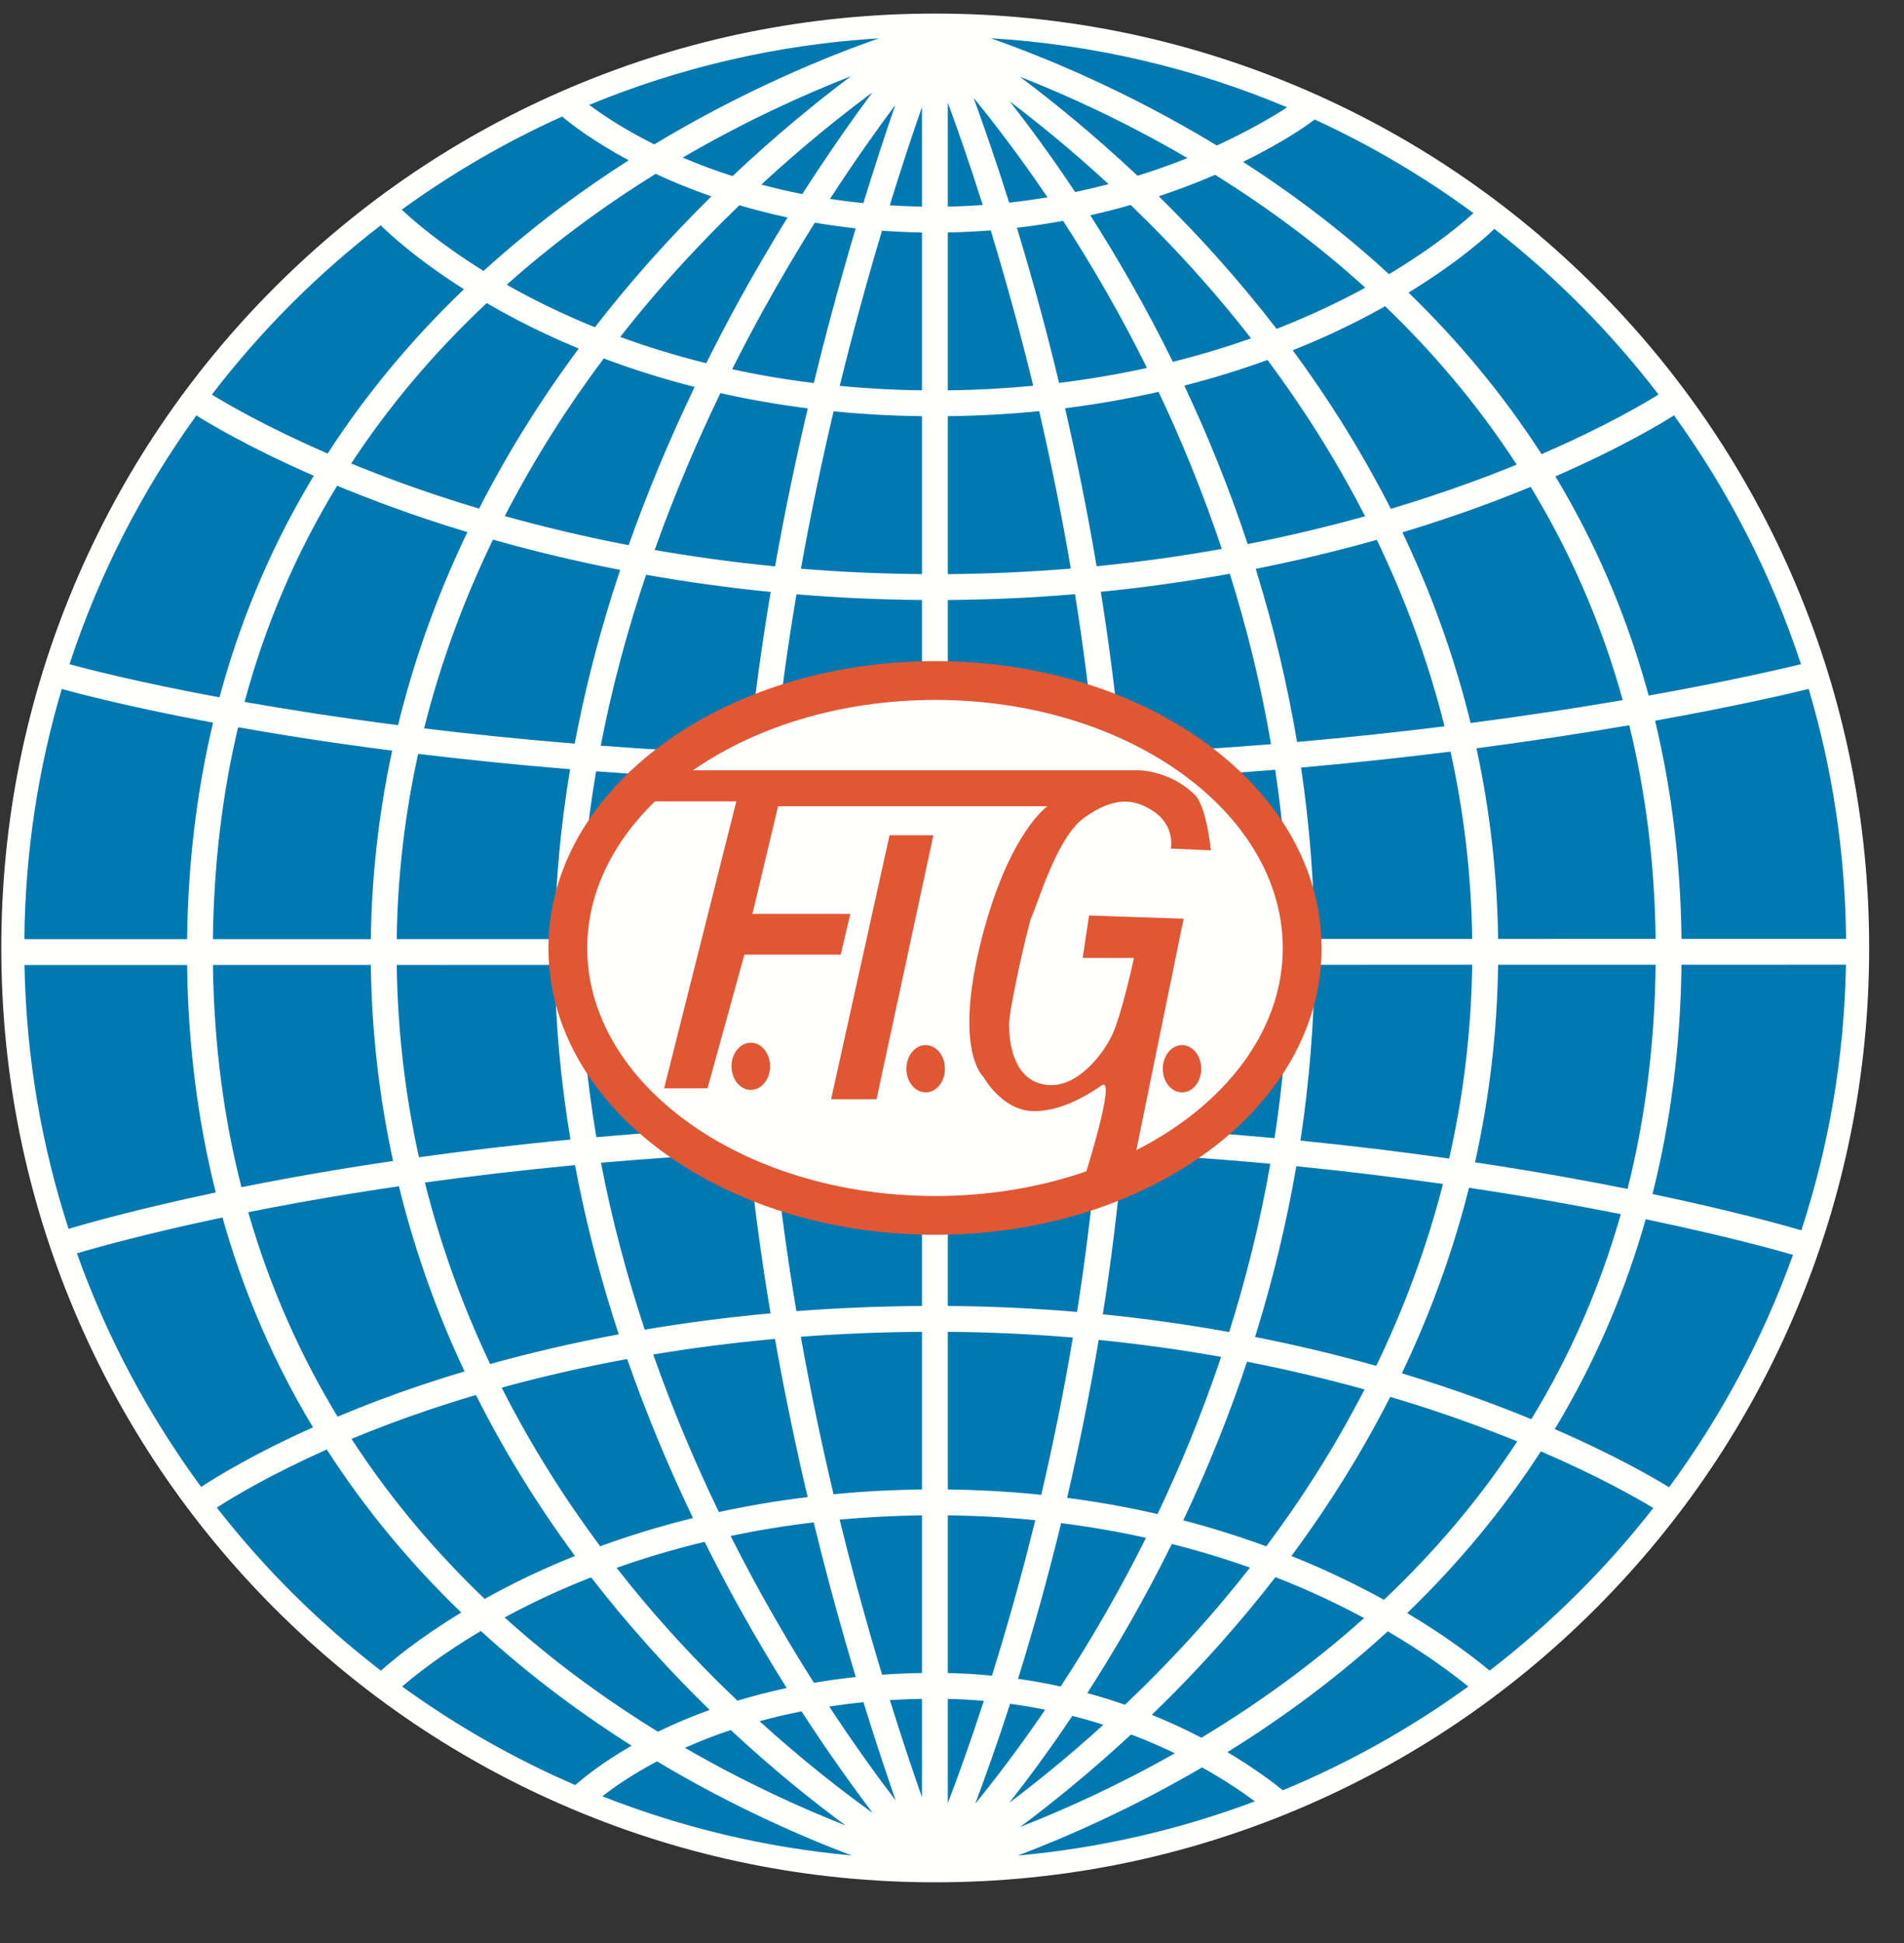
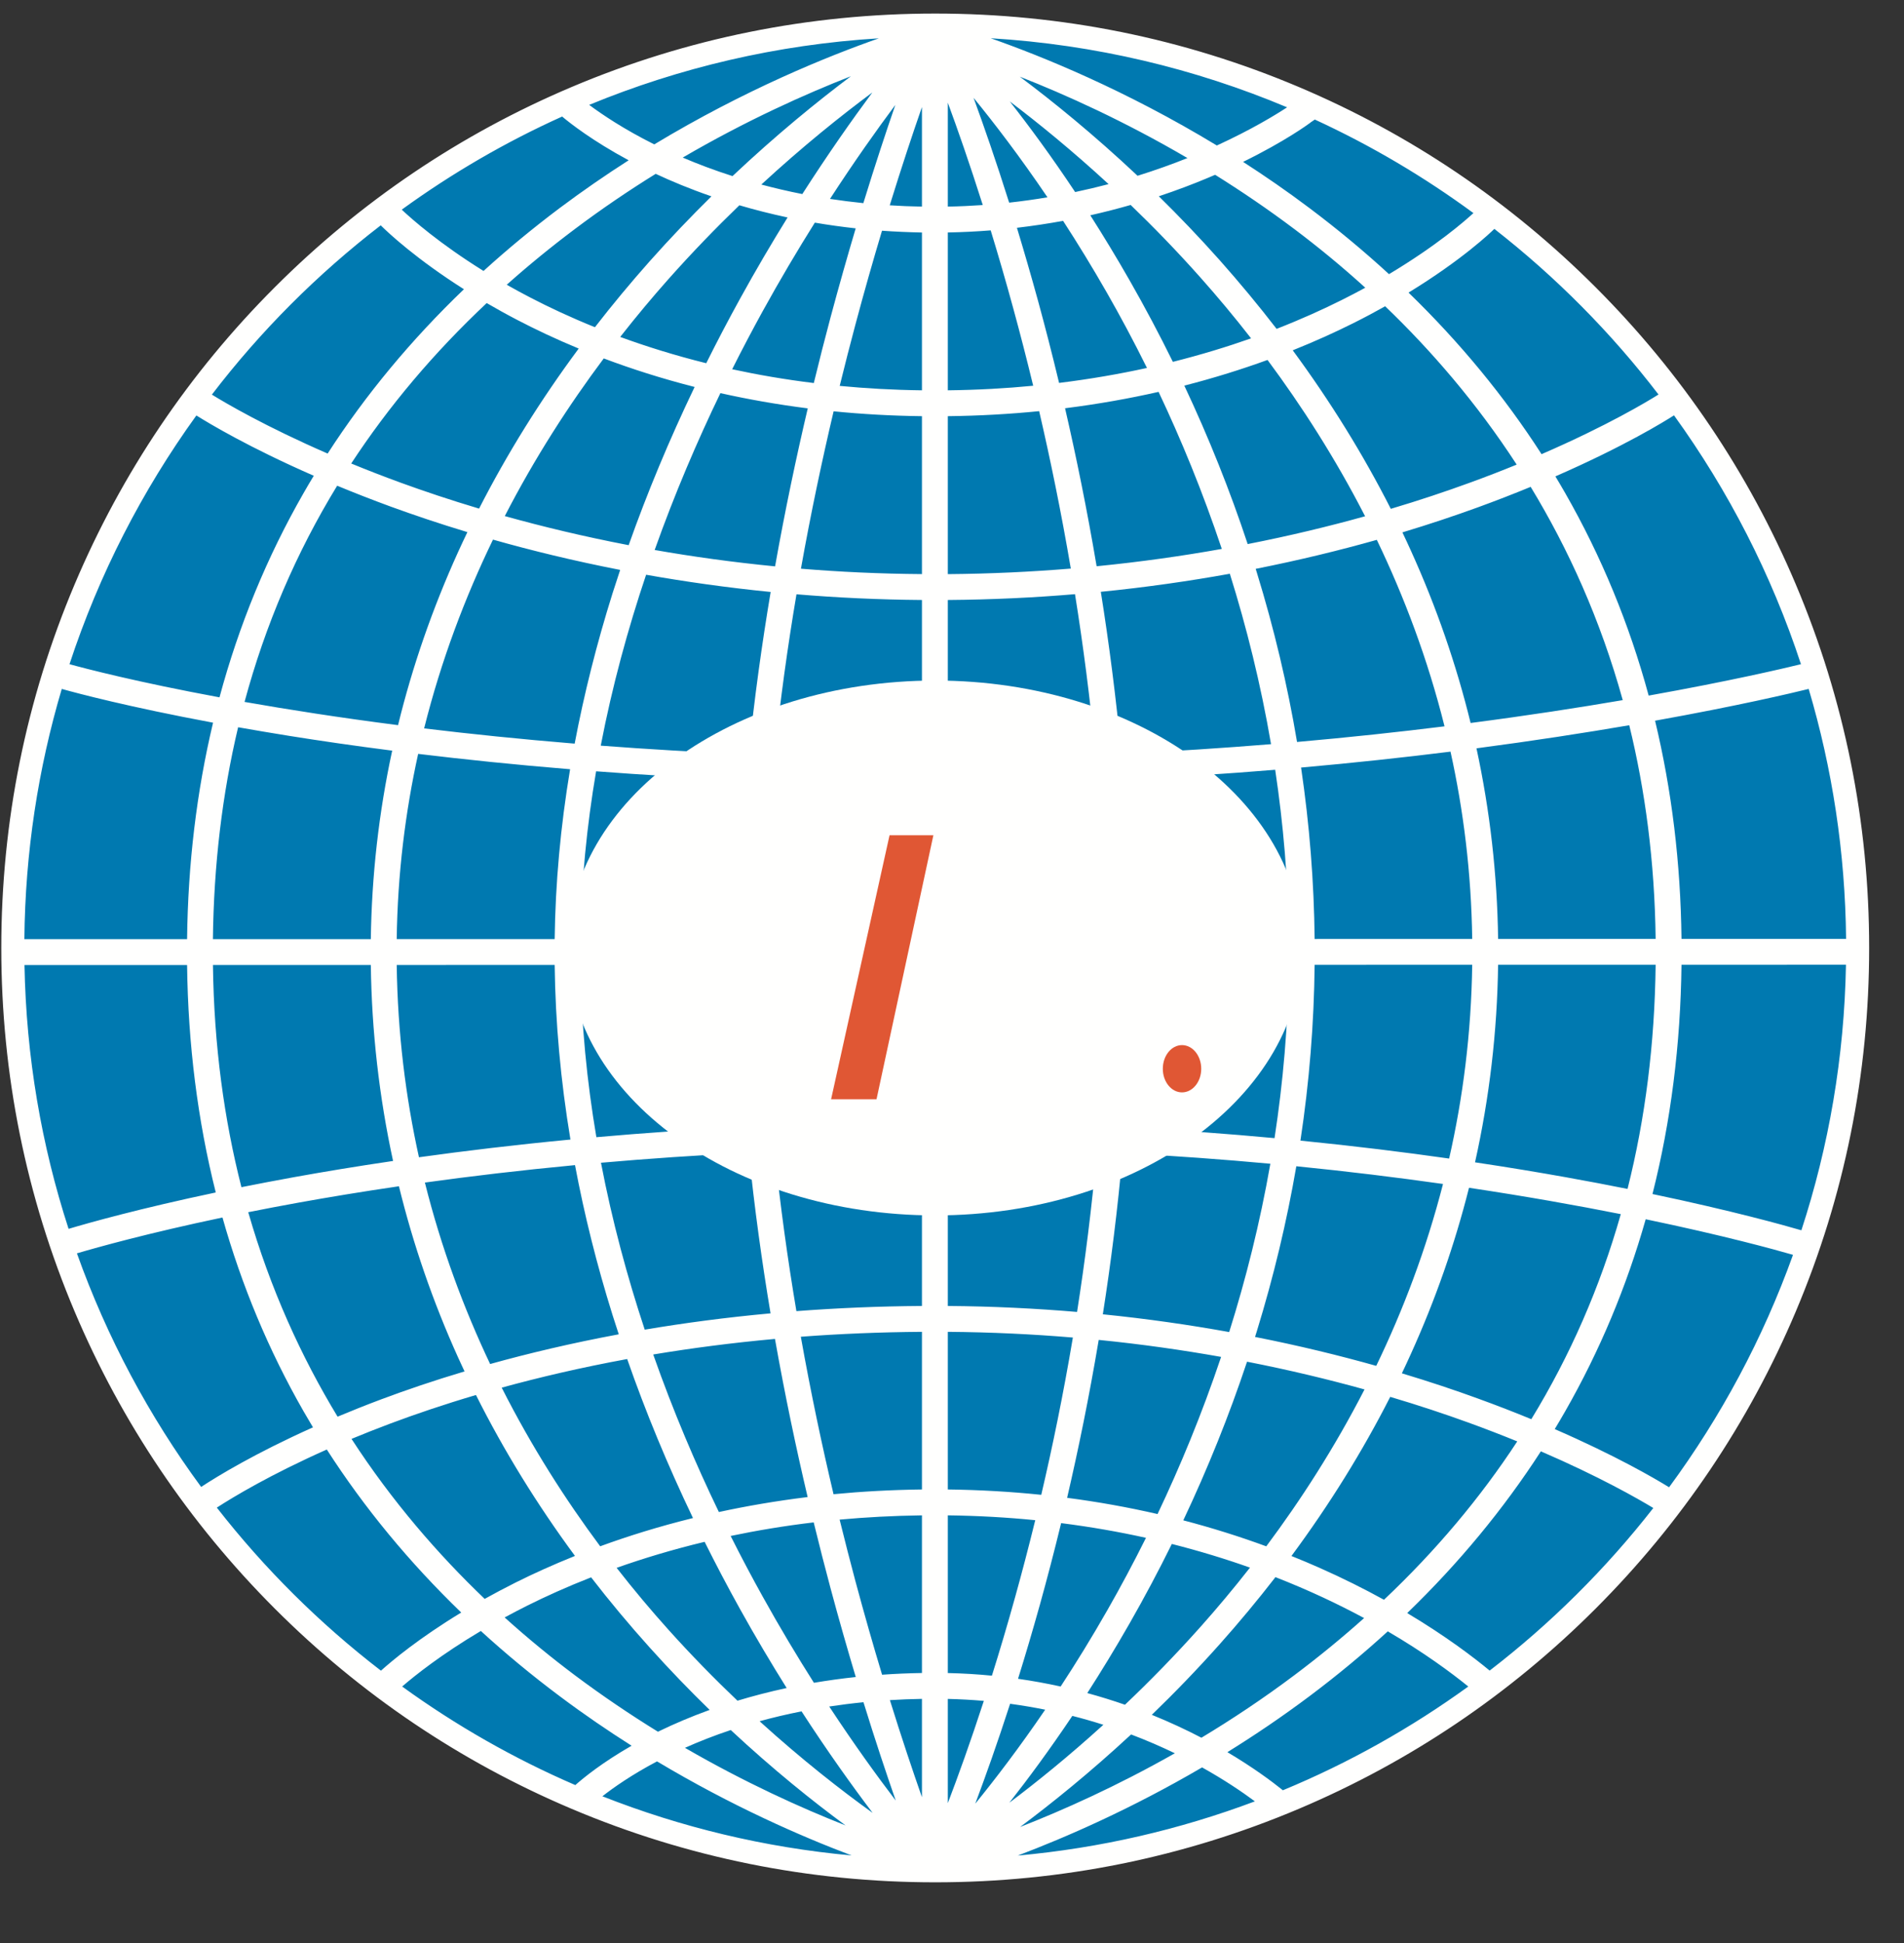
<svg xmlns="http://www.w3.org/2000/svg" width="50px" height="51px" viewBox="0 0 50 51" version="1.1">
  <rect x="0" y="0" width="50" height="51" fill="#333333" stroke="none" />
  <title>FIG logo oikeilla väreillä</title>
  <g id="Symbols" stroke="none" stroke-width="1" fill="none" fill-rule="evenodd">
    <g id="Component/Footer" transform="translate(-1210, -185)">
      <g id="FIG-logo-oikeilla-väreillä" transform="translate(1210, 185.336)">
        <path d="M0.44,24.651 C0.44,11.335 11.232,0.55 24.549,0.55 C37.847,0.55 48.623,11.335 48.623,24.651 C48.623,37.948 37.847,48.726 24.549,48.726 C11.232,48.726 0.44,37.948 0.44,24.651" id="Fill-1" fill="#0079B0" />
        <path d="M39.119,43.514 C38.713,43.177 37.986,42.62 36.954,42.004 C38.308,40.697 39.482,39.278 40.464,37.759 C41.994,38.419 43.002,38.996 43.417,39.246 C42.17,40.843 40.725,42.278 39.119,43.514 L39.119,43.514 Z M33.689,46.655 C33.39,46.414 32.898,46.05 32.232,45.655 C32.941,45.216 33.666,44.727 34.389,44.185 C35.112,43.643 35.797,43.075 36.444,42.484 C37.398,43.042 38.103,43.563 38.558,43.932 C37.056,45.019 35.424,45.937 33.689,46.655 L33.689,46.655 Z M5.694,39.236 C6.13,38.954 7.099,38.37 8.582,37.711 C9.567,39.243 10.748,40.673 12.112,41.99 C11.003,42.663 10.304,43.247 10.004,43.516 C8.393,42.277 6.944,40.838 5.694,39.236 L5.694,39.236 Z M5.157,10.569 C5.496,10.782 6.545,11.411 8.24,12.152 C8.148,12.303 8.058,12.455 7.971,12.608 C7.01,14.285 6.273,16.077 5.764,17.968 C3.594,17.566 2.247,17.214 1.825,17.098 C2.6,14.74 3.732,12.542 5.157,10.569 L5.157,10.569 Z M9.998,5.579 C10.219,5.797 10.942,6.469 12.183,7.256 C10.799,8.583 9.602,10.024 8.604,11.569 C6.975,10.861 5.932,10.249 5.564,10.022 C6.841,8.354 8.333,6.86 9.998,5.579 L9.998,5.579 Z M43.553,10.019 C43.269,10.198 42.212,10.836 40.482,11.585 C39.505,10.069 38.337,8.651 36.989,7.344 C38.407,6.478 39.151,5.761 39.237,5.677 C39.238,5.676 39.24,5.674 39.242,5.672 C40.857,6.932 42.307,8.393 43.553,10.019 L43.553,10.019 Z M47.294,17.098 C46.829,17.212 45.43,17.54 43.295,17.922 C42.787,16.047 42.055,14.272 41.104,12.608 C41.02,12.461 40.933,12.314 40.845,12.168 C42.669,11.373 43.734,10.711 43.96,10.566 C45.386,12.539 46.519,14.738 47.294,17.098 L47.294,17.098 Z M43.395,31.005 C43.877,29.097 44.132,27.087 44.157,24.988 L48.476,24.987 C48.432,27.415 48.025,29.756 47.305,31.957 C46.853,31.825 45.488,31.444 43.395,31.005 L43.395,31.005 Z M41.104,36.706 C42.008,35.125 42.713,33.441 43.217,31.667 C45.274,32.095 46.616,32.465 47.085,32.601 C46.296,34.8 45.193,36.852 43.831,38.702 C43.442,38.462 42.423,37.869 40.828,37.175 C40.922,37.02 41.014,36.864 41.104,36.706 L41.104,36.706 Z M38.803,36.37 C38.211,36.154 37.545,35.931 36.814,35.711 C36.896,35.539 36.976,35.367 37.054,35.194 C37.696,33.775 38.204,32.321 38.577,30.841 C40.08,31.066 41.416,31.305 42.563,31.533 C42.02,33.446 41.236,35.241 40.213,36.915 C39.778,36.736 39.309,36.553 38.803,36.37 L38.803,36.37 Z M34.648,40.815 C34.405,40.707 34.161,40.605 33.914,40.506 C34.912,39.158 35.779,37.762 36.508,36.329 C37.26,36.552 37.942,36.78 38.547,36.999 C39.009,37.166 39.441,37.334 39.844,37.498 C38.871,38.983 37.704,40.37 36.344,41.655 C35.837,41.375 35.271,41.091 34.648,40.815 L34.648,40.815 Z M30.247,44.675 C30.832,44.11 31.432,43.492 32.03,42.821 C32.544,42.245 33.032,41.657 33.494,41.061 C34.37,41.403 35.147,41.772 35.822,42.135 C35.247,42.649 34.64,43.147 34.001,43.627 C33.177,44.246 32.352,44.793 31.55,45.276 C31.159,45.072 30.724,44.868 30.247,44.675 L30.247,44.675 Z M31.567,46.055 C32.153,46.382 32.618,46.697 32.954,46.946 C30.987,47.685 28.899,48.173 26.727,48.369 C27.987,47.892 29.705,47.145 31.567,46.055 L31.567,46.055 Z M26.788,47.619 C27.611,47.005 28.621,46.193 29.703,45.19 C30.117,45.347 30.501,45.514 30.852,45.684 C29.314,46.556 27.895,47.186 26.788,47.619 L26.788,47.619 Z M17.254,45.897 C19.218,47.071 21.042,47.867 22.364,48.366 C20.074,48.157 17.877,47.624 15.819,46.813 C16.115,46.581 16.591,46.247 17.254,45.897 L17.254,45.897 Z M13.846,41.809 C14.333,41.566 14.893,41.313 15.523,41.066 C16.007,41.692 16.52,42.307 17.061,42.908 C17.59,43.497 18.119,44.043 18.636,44.546 C18.133,44.728 17.694,44.917 17.323,45.097 C17.308,45.104 17.294,45.111 17.279,45.119 C16.565,44.679 15.834,44.188 15.104,43.642 C14.497,43.187 13.875,42.681 13.252,42.119 C13.441,42.016 13.639,41.913 13.846,41.809 L13.846,41.809 Z M6.519,31.482 C6.939,31.398 7.384,31.313 7.855,31.228 C8.628,31.089 9.505,30.943 10.476,30.801 C10.851,32.332 11.369,33.832 12.028,35.291 C12.084,35.415 12.141,35.538 12.199,35.661 C11.383,35.904 10.653,36.154 10.014,36.393 C9.606,36.546 9.223,36.699 8.865,36.849 C7.913,35.279 7.098,33.497 6.519,31.482 L6.519,31.482 Z M5.842,31.621 C6.347,33.412 7.057,35.111 7.971,36.707 C8.052,36.848 8.135,36.989 8.219,37.129 C6.695,37.811 5.715,38.409 5.282,38.693 C3.915,36.835 2.809,34.773 2.02,32.562 C2.573,32.399 3.882,32.033 5.842,31.621 L5.842,31.621 Z M4.913,24.994 C4.938,27.076 5.19,29.07 5.666,30.964 C3.678,31.383 2.352,31.755 1.801,31.919 C1.09,29.731 0.687,27.406 0.643,24.994 L4.913,24.994 Z M7.587,18.978 C8.382,19.105 9.289,19.238 10.299,19.367 C9.948,20.991 9.761,22.644 9.738,24.314 L5.591,24.314 C5.614,22.368 5.835,20.513 6.253,18.753 C6.672,18.827 7.116,18.902 7.587,18.978 L7.587,18.978 Z M10.262,12.962 C10.861,13.18 11.534,13.408 12.274,13.631 C12.19,13.806 12.108,13.981 12.028,14.157 C11.356,15.639 10.83,17.155 10.453,18.698 C8.92,18.501 7.571,18.29 6.422,18.088 C6.967,16.067 7.778,14.174 8.854,12.413 C9.288,12.593 9.758,12.777 10.262,12.962 L10.262,12.962 Z M13.586,8.063 C14.056,8.308 14.594,8.563 15.197,8.813 C14.19,10.17 13.316,11.575 12.581,13.014 C11.82,12.787 11.131,12.555 10.52,12.333 C10.058,12.164 9.626,11.996 9.223,11.83 C10.21,10.325 11.396,8.92 12.781,7.619 C13.032,7.765 13.3,7.914 13.586,8.063 L13.586,8.063 Z M15.085,5.684 C15.8,5.146 16.517,4.662 17.219,4.227 C17.634,4.421 18.123,4.625 18.683,4.818 C18.149,5.343 17.604,5.912 17.059,6.524 C16.556,7.091 16.077,7.667 15.623,8.253 C14.984,7.995 14.419,7.73 13.93,7.476 C13.712,7.363 13.504,7.25 13.307,7.138 C13.869,6.637 14.461,6.153 15.085,5.684 L15.085,5.684 Z M16.509,3.871 C15.91,4.254 15.303,4.672 14.696,5.126 C13.995,5.653 13.328,6.203 12.698,6.776 C11.546,6.06 10.828,5.428 10.55,5.167 C11.861,4.216 13.271,3.395 14.762,2.723 C14.975,2.902 15.558,3.36 16.509,3.871 L16.509,3.871 Z M17.181,3.454 C16.378,3.053 15.805,2.665 15.472,2.417 C17.842,1.44 20.402,0.834 23.079,0.67 C21.736,1.14 19.558,2.021 17.181,3.454 L17.181,3.454 Z M31.955,3.483 C29.561,2.031 27.366,1.141 26.016,0.668 C28.76,0.834 31.38,1.464 33.8,2.481 C33.507,2.673 32.874,3.062 31.955,3.483 L31.955,3.483 Z M34.389,5.127 C33.806,4.688 33.221,4.285 32.644,3.913 C33.746,3.374 34.357,2.923 34.389,2.9 L34.422,2.874 C34.458,2.85 34.493,2.826 34.528,2.802 C36.003,3.481 37.397,4.305 38.693,5.257 C38.473,5.46 37.732,6.109 36.476,6.86 C35.82,6.257 35.124,5.679 34.389,5.127 L34.389,5.127 Z M35.238,7.537 C34.743,7.785 34.17,8.044 33.524,8.296 C33.053,7.685 32.555,7.085 32.031,6.495 C31.495,5.893 30.957,5.333 30.431,4.816 C30.903,4.659 31.328,4.497 31.698,4.342 C31.77,4.312 31.84,4.282 31.91,4.252 C32.597,4.681 33.3,5.157 34,5.684 C34.607,6.141 35.23,6.65 35.853,7.216 C35.658,7.322 35.453,7.43 35.238,7.537 L35.238,7.537 Z M38.619,18.641 C38.243,17.106 37.721,15.597 37.054,14.125 C36.981,13.962 36.905,13.8 36.828,13.638 C37.554,13.419 38.214,13.197 38.803,12.983 C39.302,12.801 39.767,12.62 40.196,12.443 C41.186,14.072 42.029,15.931 42.614,18.041 C41.457,18.239 40.117,18.446 38.619,18.641 L38.619,18.641 Z M43.478,24.308 L39.341,24.309 C39.318,22.618 39.128,20.947 38.773,19.306 C40.278,19.108 41.624,18.899 42.785,18.7 C43.203,20.407 43.453,22.273 43.478,24.308 L43.478,24.308 Z M39.341,24.988 L43.478,24.988 C43.454,27.054 43.207,29.016 42.74,30.871 C42.234,30.77 41.691,30.666 41.114,30.563 C40.402,30.436 39.606,30.303 38.735,30.173 C39.114,28.474 39.317,26.743 39.341,24.988 L39.341,24.988 Z M34.15,29.603 C34.383,28.067 34.507,26.526 34.523,24.989 L38.661,24.988 C38.636,26.787 38.417,28.483 38.055,30.074 C36.873,29.906 35.566,29.744 34.15,29.603 L34.15,29.603 Z M32.958,34.756 C32.974,34.706 32.99,34.656 33.005,34.606 C33.446,33.174 33.792,31.728 34.042,30.276 C35.416,30.413 36.703,30.572 37.894,30.741 C37.451,32.465 36.844,34.058 36.141,35.515 C35.18,35.245 34.116,34.984 32.958,34.756 L32.958,34.756 Z M31.074,39.57 C31.72,38.203 32.279,36.812 32.748,35.406 C33.868,35.625 34.898,35.875 35.833,36.134 C35.043,37.671 34.154,39.046 33.253,40.252 C32.541,39.991 31.814,39.763 31.074,39.57 L31.074,39.57 Z M28.16,44.703 C28.442,44.774 28.714,44.853 28.975,44.936 C28.067,45.762 27.219,46.445 26.506,46.982 C26.996,46.359 27.56,45.597 28.16,44.703 L28.16,44.703 Z M22.205,47.578 C21.05,47.124 19.576,46.46 17.987,45.541 C18.348,45.38 18.749,45.221 19.19,45.074 C20.309,46.116 21.351,46.95 22.205,47.578 L22.205,47.578 Z M21.049,44.584 C21.741,45.651 22.386,46.55 22.916,47.249 C22.099,46.662 21.066,45.859 19.947,44.843 C20.293,44.748 20.661,44.66 21.049,44.584 L21.049,44.584 Z M16.47,35.336 C16.956,36.729 17.534,38.124 18.198,39.51 C17.304,39.73 16.491,39.984 15.761,40.251 C14.855,39.034 13.963,37.644 13.175,36.087 C14.162,35.816 15.262,35.558 16.47,35.336 L16.47,35.336 Z M15.1,30.246 C15.345,31.55 15.673,32.863 16.085,34.179 C16.138,34.348 16.193,34.517 16.249,34.687 C15.008,34.918 13.881,35.186 12.871,35.467 C12.183,34.015 11.589,32.426 11.158,30.704 C12.348,30.539 13.666,30.382 15.1,30.246 L15.1,30.246 Z M10.418,24.993 L14.566,24.992 C14.584,26.499 14.723,28.03 14.98,29.575 C13.532,29.713 12.202,29.873 11.002,30.04 C10.653,28.463 10.442,26.78 10.418,24.993 L10.418,24.993 Z M14.971,19.855 C14.719,21.365 14.584,22.854 14.566,24.313 L10.418,24.313 C10.441,22.601 10.644,20.979 10.981,19.452 C12.182,19.597 13.515,19.736 14.971,19.855 L14.971,19.855 Z M16.286,14.623 C16.217,14.829 16.15,15.034 16.085,15.239 C15.669,16.564 15.338,17.88 15.091,19.183 C13.67,19.066 12.351,18.93 11.138,18.783 C11.586,16.992 12.215,15.338 12.946,13.828 C13.952,14.113 15.068,14.386 16.286,14.623 L16.286,14.623 Z M18.241,9.821 C17.577,11.205 16.998,12.593 16.509,13.974 C15.325,13.746 14.237,13.484 13.256,13.21 C14.051,11.667 14.947,10.285 15.855,9.072 C16.571,9.342 17.367,9.598 18.241,9.821 L18.241,9.821 Z M19.236,4.286 C18.748,4.13 18.312,3.964 17.929,3.8 C19.604,2.823 21.156,2.13 22.345,1.665 C21.475,2.318 20.394,3.195 19.236,4.286 L19.236,4.286 Z M22.908,2.091 C22.385,2.796 21.751,3.695 21.069,4.758 C20.691,4.683 20.332,4.599 19.993,4.508 C21.09,3.496 22.103,2.688 22.908,2.091 L22.908,2.091 Z M26.781,1.677 C27.969,2.143 29.515,2.837 31.183,3.813 C30.784,3.973 30.346,4.13 29.873,4.278 C28.723,3.196 27.649,2.326 26.781,1.677 L26.781,1.677 Z M28.234,4.705 C27.612,3.769 27.025,2.973 26.517,2.326 C27.264,2.891 28.156,3.616 29.112,4.497 C28.83,4.571 28.537,4.641 28.234,4.705 L28.234,4.705 Z M32.765,13.945 C32.3,12.541 31.744,11.152 31.101,9.786 C31.896,9.582 32.625,9.352 33.286,9.112 C34.181,10.316 35.064,11.687 35.848,13.215 C34.914,13.475 33.885,13.725 32.765,13.945 L32.765,13.945 Z M34.061,19.139 C33.81,17.648 33.458,16.163 33.005,14.692 C32.996,14.66 32.985,14.627 32.975,14.595 C34.132,14.366 35.195,14.105 36.156,13.834 C36.874,15.327 37.492,16.96 37.934,18.729 C36.732,18.878 35.437,19.018 34.061,19.139 L34.061,19.139 Z M29.704,24.31 C29.689,22.882 29.619,21.482 29.506,20.125 C30.891,20.061 32.221,19.973 33.487,19.869 C33.7,21.286 33.829,22.769 33.845,24.31 L29.704,24.31 Z M29.537,29.254 C29.644,27.875 29.705,26.449 29.707,24.99 L33.845,24.989 C33.828,26.569 33.693,28.089 33.47,29.538 C32.233,29.423 30.919,29.326 29.537,29.254 L29.537,29.254 Z M28.961,34.162 C29.171,32.822 29.351,31.405 29.481,29.931 C30.835,30.001 32.13,30.097 33.36,30.21 C33.086,31.774 32.713,33.251 32.279,34.628 C31.241,34.441 30.134,34.28 28.961,34.162 L28.961,34.162 Z M28.023,38.979 C28.317,37.717 28.602,36.327 28.853,34.834 C29.987,34.947 31.06,35.101 32.067,35.28 C31.56,36.789 30.985,38.17 30.398,39.405 C29.621,39.226 28.829,39.084 28.023,38.979 L28.023,38.979 Z M26.734,43.729 C26.924,43.121 27.117,42.468 27.311,41.774 C27.492,41.121 27.68,40.408 27.866,39.643 C28.648,39.742 29.391,39.873 30.094,40.029 C29.755,40.709 29.415,41.341 29.085,41.919 C28.671,42.645 28.256,43.317 27.853,43.932 C27.494,43.853 27.121,43.784 26.734,43.729 L26.734,43.729 Z M26.526,44.385 C26.842,44.428 27.15,44.48 27.447,44.54 C26.763,45.544 26.128,46.372 25.611,47.007 C25.875,46.306 26.19,45.423 26.526,44.385 L26.526,44.385 Z M22.675,44.344 C22.987,45.355 23.279,46.226 23.523,46.926 C23.03,46.28 22.428,45.448 21.776,44.457 C22.066,44.413 22.365,44.375 22.675,44.344 L22.675,44.344 Z M21.368,39.624 C21.517,40.233 21.665,40.81 21.81,41.351 C22.033,42.182 22.257,42.962 22.473,43.683 C22.091,43.723 21.725,43.775 21.374,43.834 C20.934,43.141 20.478,42.381 20.023,41.561 C19.749,41.068 19.468,40.54 19.187,39.98 C19.871,39.837 20.598,39.715 21.368,39.624 L21.368,39.624 Z M20.351,34.808 C20.614,36.29 20.909,37.686 21.209,38.959 C20.384,39.06 19.606,39.194 18.878,39.352 C18.276,38.105 17.682,36.717 17.154,35.217 C18.152,35.051 19.218,34.911 20.351,34.808 L20.351,34.808 Z M19.665,29.921 C19.812,31.373 20.009,32.787 20.235,34.137 C19.063,34.244 17.961,34.391 16.931,34.565 C16.474,33.186 16.076,31.718 15.782,30.184 C17,30.077 18.297,29.987 19.665,29.921 L19.665,29.921 Z M19.389,24.991 C19.4,26.424 19.476,27.849 19.601,29.244 C18.212,29.311 16.896,29.404 15.661,29.513 C15.414,28.057 15.263,26.544 15.244,24.992 L19.389,24.991 Z M19.597,20.139 C19.474,21.512 19.399,22.91 19.389,24.312 L15.243,24.313 C15.263,22.808 15.411,21.334 15.654,19.909 C16.887,20.003 18.204,20.082 19.597,20.139 L19.597,20.139 Z M20.238,15.202 C20.008,16.568 19.809,17.997 19.661,19.462 C18.296,19.406 17,19.329 15.776,19.236 C16.078,17.668 16.491,16.164 16.967,14.75 C17.992,14.932 19.084,15.087 20.238,15.202 L20.238,15.202 Z M21.212,10.383 C20.912,11.657 20.617,13.052 20.354,14.53 C19.24,14.421 18.184,14.274 17.192,14.1 C17.722,12.61 18.317,11.228 18.918,9.983 C19.635,10.143 20.4,10.28 21.212,10.383 L21.212,10.383 Z M22.471,5.658 C22.256,6.381 22.033,7.164 21.81,7.996 C21.666,8.536 21.518,9.112 21.371,9.718 C20.614,9.625 19.899,9.502 19.227,9.356 C19.492,8.828 19.757,8.327 20.015,7.857 C20.481,7.011 20.948,6.225 21.398,5.508 C21.742,5.567 22.1,5.617 22.471,5.658 L22.471,5.658 Z M22.672,4.996 C22.371,4.965 22.078,4.928 21.796,4.885 C22.435,3.901 23.026,3.069 23.512,2.418 C23.269,3.121 22.981,3.991 22.672,4.996 L22.672,4.996 Z M26.501,4.983 C26.155,3.886 25.832,2.958 25.566,2.231 C26.106,2.891 26.78,3.769 27.507,4.843 C27.181,4.898 26.846,4.945 26.501,4.983 L26.501,4.983 Z M27.812,9.715 C27.628,8.948 27.443,8.233 27.264,7.577 C27.076,6.892 26.888,6.246 26.705,5.643 C27.125,5.594 27.529,5.532 27.917,5.461 C28.296,6.044 28.685,6.678 29.074,7.358 C29.416,7.957 29.769,8.613 30.12,9.322 C29.4,9.48 28.63,9.614 27.812,9.715 L27.812,9.715 Z M28.798,14.527 C28.546,13.036 28.261,11.645 27.969,10.38 C28.842,10.27 29.661,10.123 30.425,9.95 C31.01,11.185 31.581,12.566 32.085,14.072 C31.057,14.256 29.959,14.412 28.798,14.527 L28.798,14.527 Z M28.908,15.198 C30.106,15.079 31.237,14.915 32.296,14.724 C32.733,16.118 33.107,17.614 33.378,19.197 C32.128,19.299 30.814,19.385 29.447,19.448 C29.308,17.97 29.123,16.547 28.908,15.198 L28.908,15.198 Z M24.89,19.56 L24.89,15.413 C26.051,15.404 27.166,15.35 28.23,15.26 C28.444,16.598 28.629,18.01 28.767,19.477 C27.516,19.526 26.221,19.556 24.89,19.56 L24.89,19.56 Z M24.89,24.311 L24.89,20.239 C26.242,20.235 27.557,20.205 28.827,20.154 C28.939,21.502 29.01,22.892 29.025,24.311 L24.89,24.311 Z M24.89,29.125 L24.89,24.99 L29.028,24.99 C29.026,26.438 28.965,27.853 28.859,29.222 C27.587,29.165 26.262,29.13 24.89,29.125 L24.89,29.125 Z M24.89,33.943 L24.89,29.804 C26.239,29.809 27.544,29.842 28.802,29.898 C28.672,31.362 28.493,32.769 28.284,34.1 C27.203,34.008 26.07,33.952 24.89,33.943 L24.89,33.943 Z M24.89,38.76 L24.89,34.622 C26.031,34.631 27.127,34.684 28.174,34.772 C27.924,36.26 27.638,37.645 27.344,38.9 C26.539,38.817 25.72,38.77 24.89,38.76 L24.89,38.76 Z M24.89,44.257 C25.213,44.265 25.529,44.282 25.836,44.309 C25.483,45.393 25.156,46.298 24.89,46.994 L24.89,44.257 Z M24.211,44.256 L24.211,46.837 C23.972,46.155 23.682,45.295 23.369,44.289 C23.642,44.272 23.923,44.261 24.211,44.256 L24.211,44.256 Z M24.211,39.439 L24.211,43.577 C23.85,43.583 23.502,43.598 23.164,43.622 C22.937,42.871 22.702,42.052 22.466,41.175 C22.33,40.665 22.19,40.123 22.049,39.551 C22.738,39.488 23.459,39.449 24.211,39.439 L24.211,39.439 Z M24.211,34.622 L24.211,38.76 C23.402,38.77 22.627,38.813 21.889,38.884 C21.589,37.618 21.294,36.228 21.03,34.751 C22.041,34.675 23.102,34.63 24.211,34.622 L24.211,34.622 Z M24.211,29.805 L24.211,33.943 C23.06,33.951 21.96,33.999 20.914,34.079 C20.688,32.738 20.491,31.333 20.344,29.891 C21.579,29.84 22.87,29.809 24.211,29.805 L24.211,29.805 Z M24.211,24.991 L24.211,29.125 C22.847,29.13 21.535,29.161 20.28,29.214 C20.155,27.828 20.079,26.413 20.068,24.991 L24.211,24.991 Z M24.211,20.24 L24.211,24.311 L20.068,24.312 C20.079,22.919 20.153,21.529 20.276,20.165 C21.53,20.209 22.842,20.236 24.211,20.24 L24.211,20.24 Z M24.211,15.413 L24.211,19.56 C22.868,19.556 21.577,19.531 20.341,19.487 C20.488,18.035 20.687,16.618 20.916,15.263 C21.968,15.351 23.067,15.404 24.211,15.413 L24.211,15.413 Z M24.211,10.588 L24.211,14.733 C23.108,14.725 22.048,14.675 21.033,14.591 C21.296,13.117 21.592,11.728 21.891,10.46 C22.628,10.534 23.402,10.578 24.211,10.588 L24.211,10.588 Z M24.211,5.767 L24.211,9.909 C23.459,9.9 22.739,9.859 22.051,9.793 C22.19,9.227 22.329,8.688 22.464,8.182 C22.699,7.301 22.935,6.476 23.162,5.72 C23.501,5.744 23.851,5.76 24.211,5.767 L24.211,5.767 Z M24.211,5.087 C23.922,5.082 23.64,5.071 23.365,5.053 C23.68,4.036 23.97,3.164 24.211,2.474 L24.211,5.087 Z M24.89,5.087 L24.89,2.359 C25.149,3.061 25.466,3.967 25.808,5.046 C25.509,5.067 25.202,5.081 24.89,5.087 L24.89,5.087 Z M24.89,10.588 C25.728,10.578 26.528,10.532 27.289,10.456 C27.581,11.715 27.867,13.101 28.12,14.588 C27.089,14.673 26.012,14.725 24.89,14.734 L24.89,10.588 Z M26.612,7.77 C26.782,8.392 26.957,9.067 27.132,9.789 C26.419,9.858 25.671,9.9 24.89,9.909 L24.89,5.766 C25.275,5.759 25.65,5.74 26.016,5.711 C26.211,6.348 26.412,7.036 26.612,7.77 L26.612,7.77 Z M26.048,43.647 C25.674,43.61 25.287,43.587 24.89,43.578 L24.89,39.439 C25.688,39.449 26.453,39.493 27.186,39.566 C27.009,40.286 26.832,40.959 26.66,41.577 C26.455,42.316 26.249,43.008 26.048,43.647 L26.048,43.647 Z M34.523,24.31 C34.507,22.811 34.388,21.309 34.167,19.811 C35.562,19.687 36.874,19.545 38.091,19.393 C38.432,20.935 38.637,22.575 38.661,24.309 L34.523,24.31 Z M31.523,6.947 C31.959,7.437 32.407,7.97 32.854,8.545 C32.229,8.765 31.544,8.975 30.8,9.162 C30.445,8.44 30.066,7.726 29.663,7.021 C29.316,6.414 28.97,5.845 28.632,5.315 C29.004,5.231 29.358,5.14 29.692,5.044 C30.291,5.621 30.908,6.255 31.523,6.947 L31.523,6.947 Z M19.416,5.052 C19.81,5.168 20.232,5.276 20.682,5.372 C20.272,6.033 19.85,6.749 19.429,7.514 C19.12,8.074 18.827,8.635 18.546,9.198 C17.721,8.993 16.968,8.757 16.287,8.508 C16.713,7.965 17.137,7.459 17.552,6.992 C18.179,6.287 18.807,5.64 19.416,5.052 L19.416,5.052 Z M9.738,24.993 C9.761,26.737 9.957,28.455 10.322,30.137 C9.358,30.279 8.487,30.424 7.717,30.563 C7.232,30.651 6.773,30.739 6.34,30.825 C5.889,29.058 5.619,27.118 5.592,24.993 L9.738,24.993 Z M17.55,42.437 C17.105,41.942 16.649,41.401 16.193,40.817 C16.889,40.57 17.66,40.337 18.504,40.134 C18.797,40.722 19.105,41.308 19.429,41.891 C19.842,42.634 20.256,43.329 20.658,43.971 C20.195,44.071 19.764,44.184 19.366,44.304 C18.772,43.739 18.16,43.116 17.55,42.437 L17.55,42.437 Z M29.542,44.41 C29.227,44.301 28.897,44.198 28.553,44.104 C28.916,43.54 29.289,42.93 29.663,42.276 C30.056,41.589 30.426,40.893 30.773,40.19 C31.504,40.375 32.188,40.585 32.825,40.811 C32.392,41.364 31.96,41.878 31.538,42.352 C30.866,43.106 30.193,43.793 29.542,44.41 L29.542,44.41 Z M44.157,24.308 C44.134,22.315 43.901,20.403 43.463,18.581 C45.651,18.189 47.066,17.853 47.497,17.747 C48.115,19.831 48.457,22.032 48.479,24.308 L44.157,24.308 Z M39.829,11.859 C39.438,12.019 39.019,12.182 38.571,12.344 C37.964,12.565 37.279,12.795 36.523,13.02 C35.799,11.594 34.938,10.203 33.948,8.859 C34.543,8.621 35.076,8.378 35.542,8.145 C35.838,7.997 36.115,7.849 36.375,7.703 C37.586,8.865 38.778,10.242 39.829,11.859 L39.829,11.859 Z M1.622,17.747 C2.032,17.862 3.379,18.22 5.595,18.633 C5.164,20.441 4.936,22.338 4.913,24.314 L0.64,24.315 C0.661,22.036 1.003,19.833 1.622,17.747 L1.622,17.747 Z M9.231,37.432 C9.552,37.299 9.891,37.164 10.252,37.029 C10.906,36.784 11.656,36.529 12.499,36.28 C13.227,37.733 14.097,39.145 15.099,40.504 C14.52,40.737 14,40.973 13.543,41.201 C13.254,41.346 12.983,41.49 12.728,41.632 C11.502,40.46 10.294,39.069 9.231,37.432 L9.231,37.432 Z M10.561,43.932 C10.899,43.64 11.589,43.09 12.627,42.474 C13.279,43.069 13.968,43.64 14.697,44.185 C15.329,44.659 15.963,45.091 16.586,45.486 C15.819,45.925 15.332,46.321 15.108,46.519 C13.493,45.822 11.969,44.952 10.561,43.932 L10.561,43.932 Z M47.157,14.999 C45.922,12.078 44.154,9.455 41.901,7.203 C39.649,4.951 37.026,3.182 34.106,1.947 C31.082,0.668 27.87,0.02 24.559,0.02 C21.249,0.02 18.037,0.668 15.013,1.947 C12.092,3.182 9.47,4.951 7.217,7.203 C4.965,9.455 3.197,12.078 1.961,14.999 C0.682,18.022 0.034,21.234 0.034,24.545 C0.034,27.856 0.682,31.068 1.961,34.092 C3.197,37.012 4.965,39.635 7.217,41.888 C9.47,44.14 12.092,45.908 15.013,47.143 C18.037,48.422 21.249,49.071 24.559,49.071 C27.87,49.071 31.082,48.422 34.106,47.143 C37.026,45.908 39.649,44.14 41.901,41.888 C44.154,39.635 45.922,37.012 47.157,34.092 C48.436,31.068 49.085,27.856 49.085,24.545 C49.085,21.234 48.436,18.022 47.157,14.999 L47.157,14.999 Z" id="Fill-3" fill="#FFFFFE" />
        <g id="Group-19" transform="translate(14.863, 17.453)">
          <path d="M0.049,7.098 C0.049,3.219 4.37,0.074 9.698,0.074 C15.019,0.074 19.333,3.219 19.333,7.098 C19.333,10.973 15.019,14.113 9.698,14.113 C4.37,14.113 0.049,10.973 0.049,7.098" id="Fill-5" fill="#FFFFFE" />
-           <path d="M9.698,-0.436 C4.117,-0.436 -0.461,2.897 -0.461,7.098 C-0.461,11.295 4.117,14.622 9.698,14.622 C15.272,14.622 19.842,11.295 19.842,7.098 C19.842,2.897 15.272,-0.436 9.698,-0.436 Z M9.698,0.583 C14.766,0.583 18.823,3.541 18.823,7.098 C18.823,10.65 14.767,13.604 9.698,13.604 C4.622,13.604 0.558,10.65 0.558,7.098 C0.558,3.542 4.622,0.583 9.698,0.583 Z" id="Stroke-7" fill="#E05734" fill-rule="nonzero" />
-           <path d="M4.474,3.244 L2.577,10.777 L3.716,10.777 L4.685,7.269 L7.214,7.269 L7.467,6.199 L4.896,6.199 L5.57,3.373 L12.644,3.373 C12.644,3.373 11.632,4.062 10.918,6.841 C10.162,9.794 10.961,10.477 10.961,10.477 C10.961,10.477 11.445,11.356 12.265,11.376 C12.938,11.392 13.638,11.003 14.06,10.705 C14.48,10.405 13.612,13.13 13.612,13.13 L14.915,12.702 L16.219,6.326 L13.736,6.241 L13.569,7.355 L14.915,7.355 C14.915,7.355 14.593,8.865 14.328,9.409 C14.085,9.902 13.442,10.735 12.687,10.692 C11.928,10.649 11.642,9.927 11.634,9.109 C11.63,8.724 12.13,6.494 12.224,6.284 C12.433,5.813 12.9,4.18 13.612,3.672 C14.397,3.111 14.923,3.174 15.42,3.5 C16.008,3.887 15.884,4.486 15.884,4.486 L16.935,4.53 C16.935,4.53 16.824,3.376 16.513,3.073 C15.859,2.43 15.042,2.43 15.042,2.43 L2.45,2.43 L1.693,3.244 L4.474,3.244 Z" id="Fill-9" fill="#E05734" />
-           <path d="M4.347,10.2 C4.347,9.858 4.574,9.58 4.853,9.58 C5.133,9.58 5.359,9.858 5.359,10.2 C5.359,10.542 5.133,10.819 4.853,10.819 C4.574,10.819 4.347,10.542 4.347,10.2" id="Fill-11" fill="#E05734" />
-           <path d="M8.939,10.265 C8.939,9.921 9.166,9.643 9.445,9.643 C9.725,9.643 9.951,9.921 9.951,10.265 C9.951,10.607 9.725,10.884 9.445,10.884 C9.166,10.884 8.939,10.607 8.939,10.265" id="Fill-13" fill="#E05734" />
          <path d="M15.673,10.265 C15.673,9.921 15.899,9.643 16.177,9.643 C16.456,9.643 16.682,9.921 16.682,10.265 C16.682,10.607 16.456,10.884 16.177,10.884 C15.899,10.884 15.673,10.607 15.673,10.265" id="Fill-15" fill="#E05734" />
          <polygon id="Fill-17" fill="#E05734" points="8.497 4.135 9.648 4.135 8.155 11.064 6.962 11.064" />
        </g>
      </g>
    </g>
  </g>
</svg>